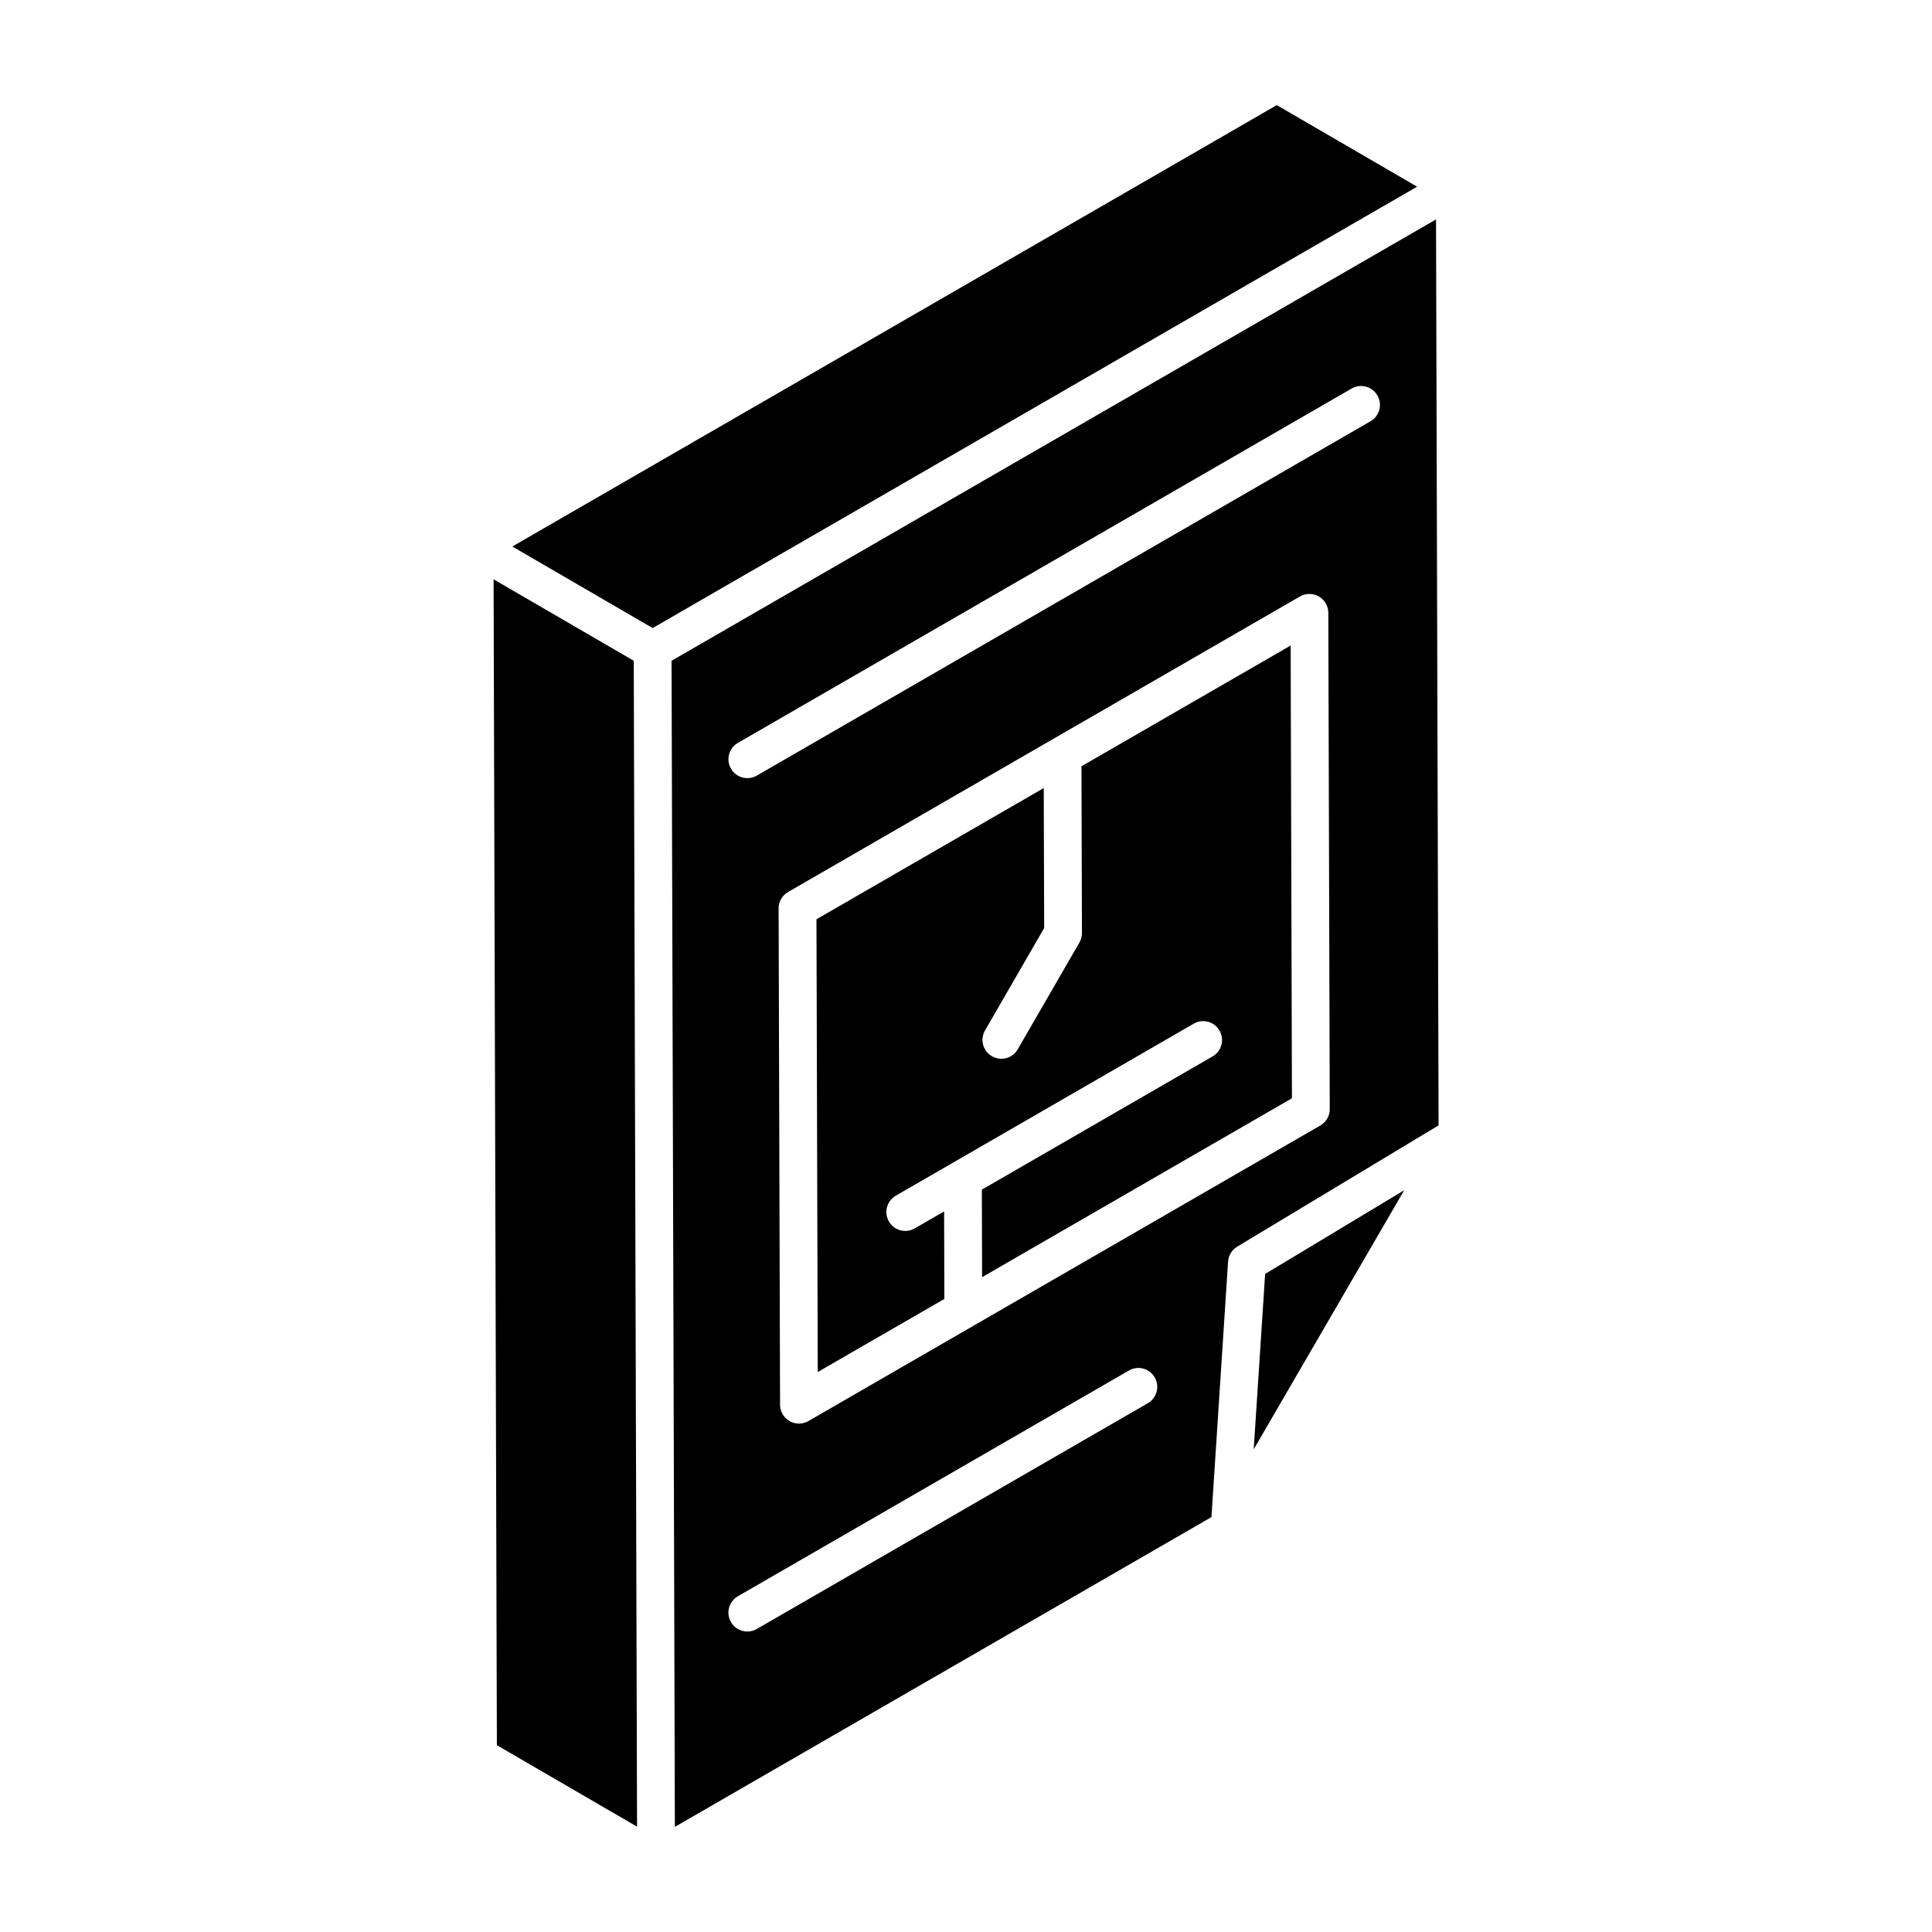
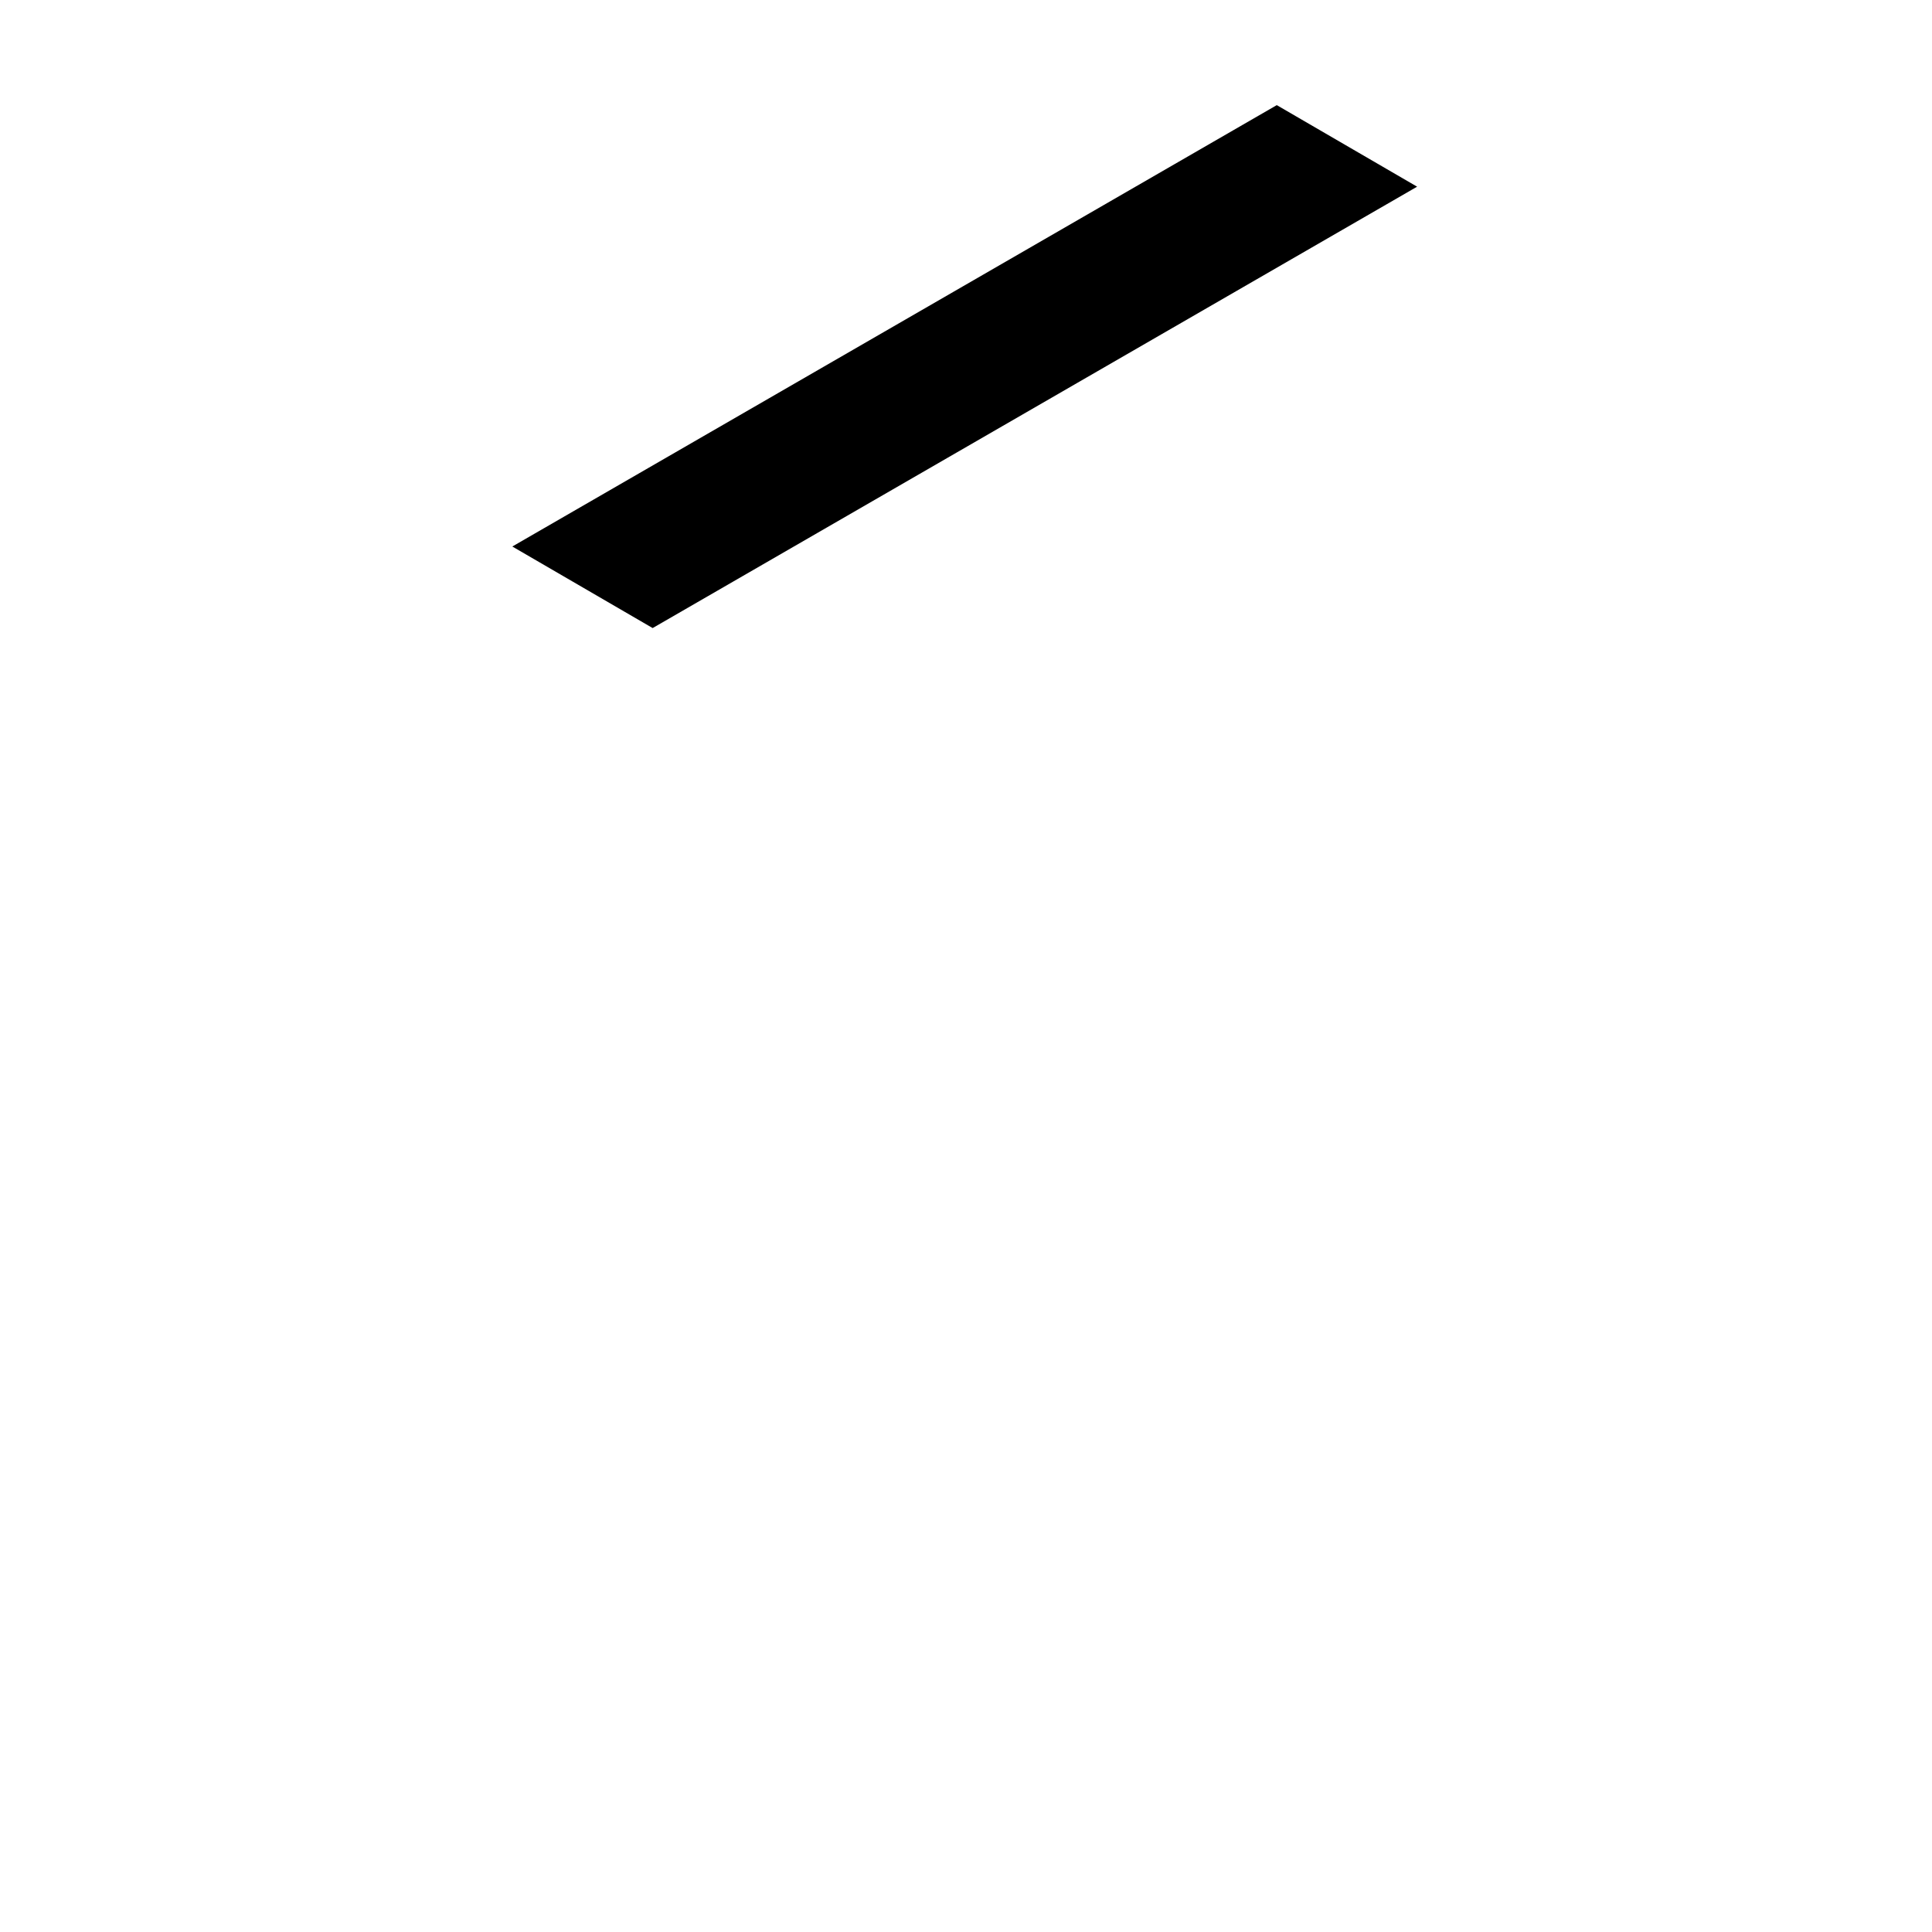
<svg xmlns="http://www.w3.org/2000/svg" fill="#000000" width="800px" height="800px" version="1.1" viewBox="144 144 512 512">
  <g>
    <path d="m482.36 171.86-202.59 116.97 37.191 21.613 202.59-116.97z" />
-     <path d="m430.6 347.07 0.129 44.195c0 0.887-0.227 1.754-0.676 2.519l-16.344 28.297c-1.363 2.387-4.426 3.219-6.836 1.832-2.394-1.383-3.219-4.445-1.828-6.84l15.668-27.129-0.109-37.102-60.234 34.777 0.344 119.98 33.551-19.367-0.066-23.191-7.789 4.496c-2.406 1.383-5.469 0.555-6.836-1.832-1.391-2.394-0.566-5.457 1.828-6.84l78.941-45.578c2.387-1.391 5.457-0.57 6.836 1.832 1.391 2.394 0.566 5.457-1.828 6.84l-61.152 35.309 0.066 23.191 82.113-47.406-0.344-119.98z" />
-     <path d="m311.95 319.11c-0.953-0.555-38.613-22.438-37.145-21.586l0.871 308.97 37.148 21.59c-0.219-75.543-0.672-236.77-0.875-308.97z" />
-     <path d="m476.25 528.07 39.879-68.652-36.855 22.191z" />
-     <path d="m524.56 202.15c-47.824 27.609-155 89.488-202.59 116.96 0.066 23.656 0.762 268.89 0.875 309.03l142.2-82.094 4.406-67.703c0.109-1.637 1.008-3.121 2.414-3.965l53.375-32.145zm-76.379 313.72-103.63 59.828c-2.406 1.383-5.473 0.555-6.836-1.832-1.391-2.394-0.566-5.457 1.828-6.84l103.63-59.828c2.387-1.379 5.457-0.578 6.836 1.832 1.391 2.394 0.57 5.457-1.828 6.84zm45.715-73.598-135.66 78.324c-0.773 0.445-1.645 0.672-2.504 0.672-2.75 0-4.992-2.223-5.008-4.992l-0.383-131.53c-0.012-1.793 0.949-3.453 2.504-4.352l135.66-78.324c1.547-0.891 3.453-0.895 4.996-0.004 1.555 0.895 2.504 2.543 2.516 4.328l0.383 131.53c0.012 1.789-0.949 3.445-2.504 4.348zm13.301-186.63-162.64 93.902c-2.406 1.383-5.473 0.555-6.836-1.832-1.391-2.394-0.566-5.457 1.828-6.84l162.64-93.902c2.387-1.383 5.457-0.578 6.836 1.832 1.391 2.394 0.57 5.453-1.828 6.84z" />
  </g>
</svg>